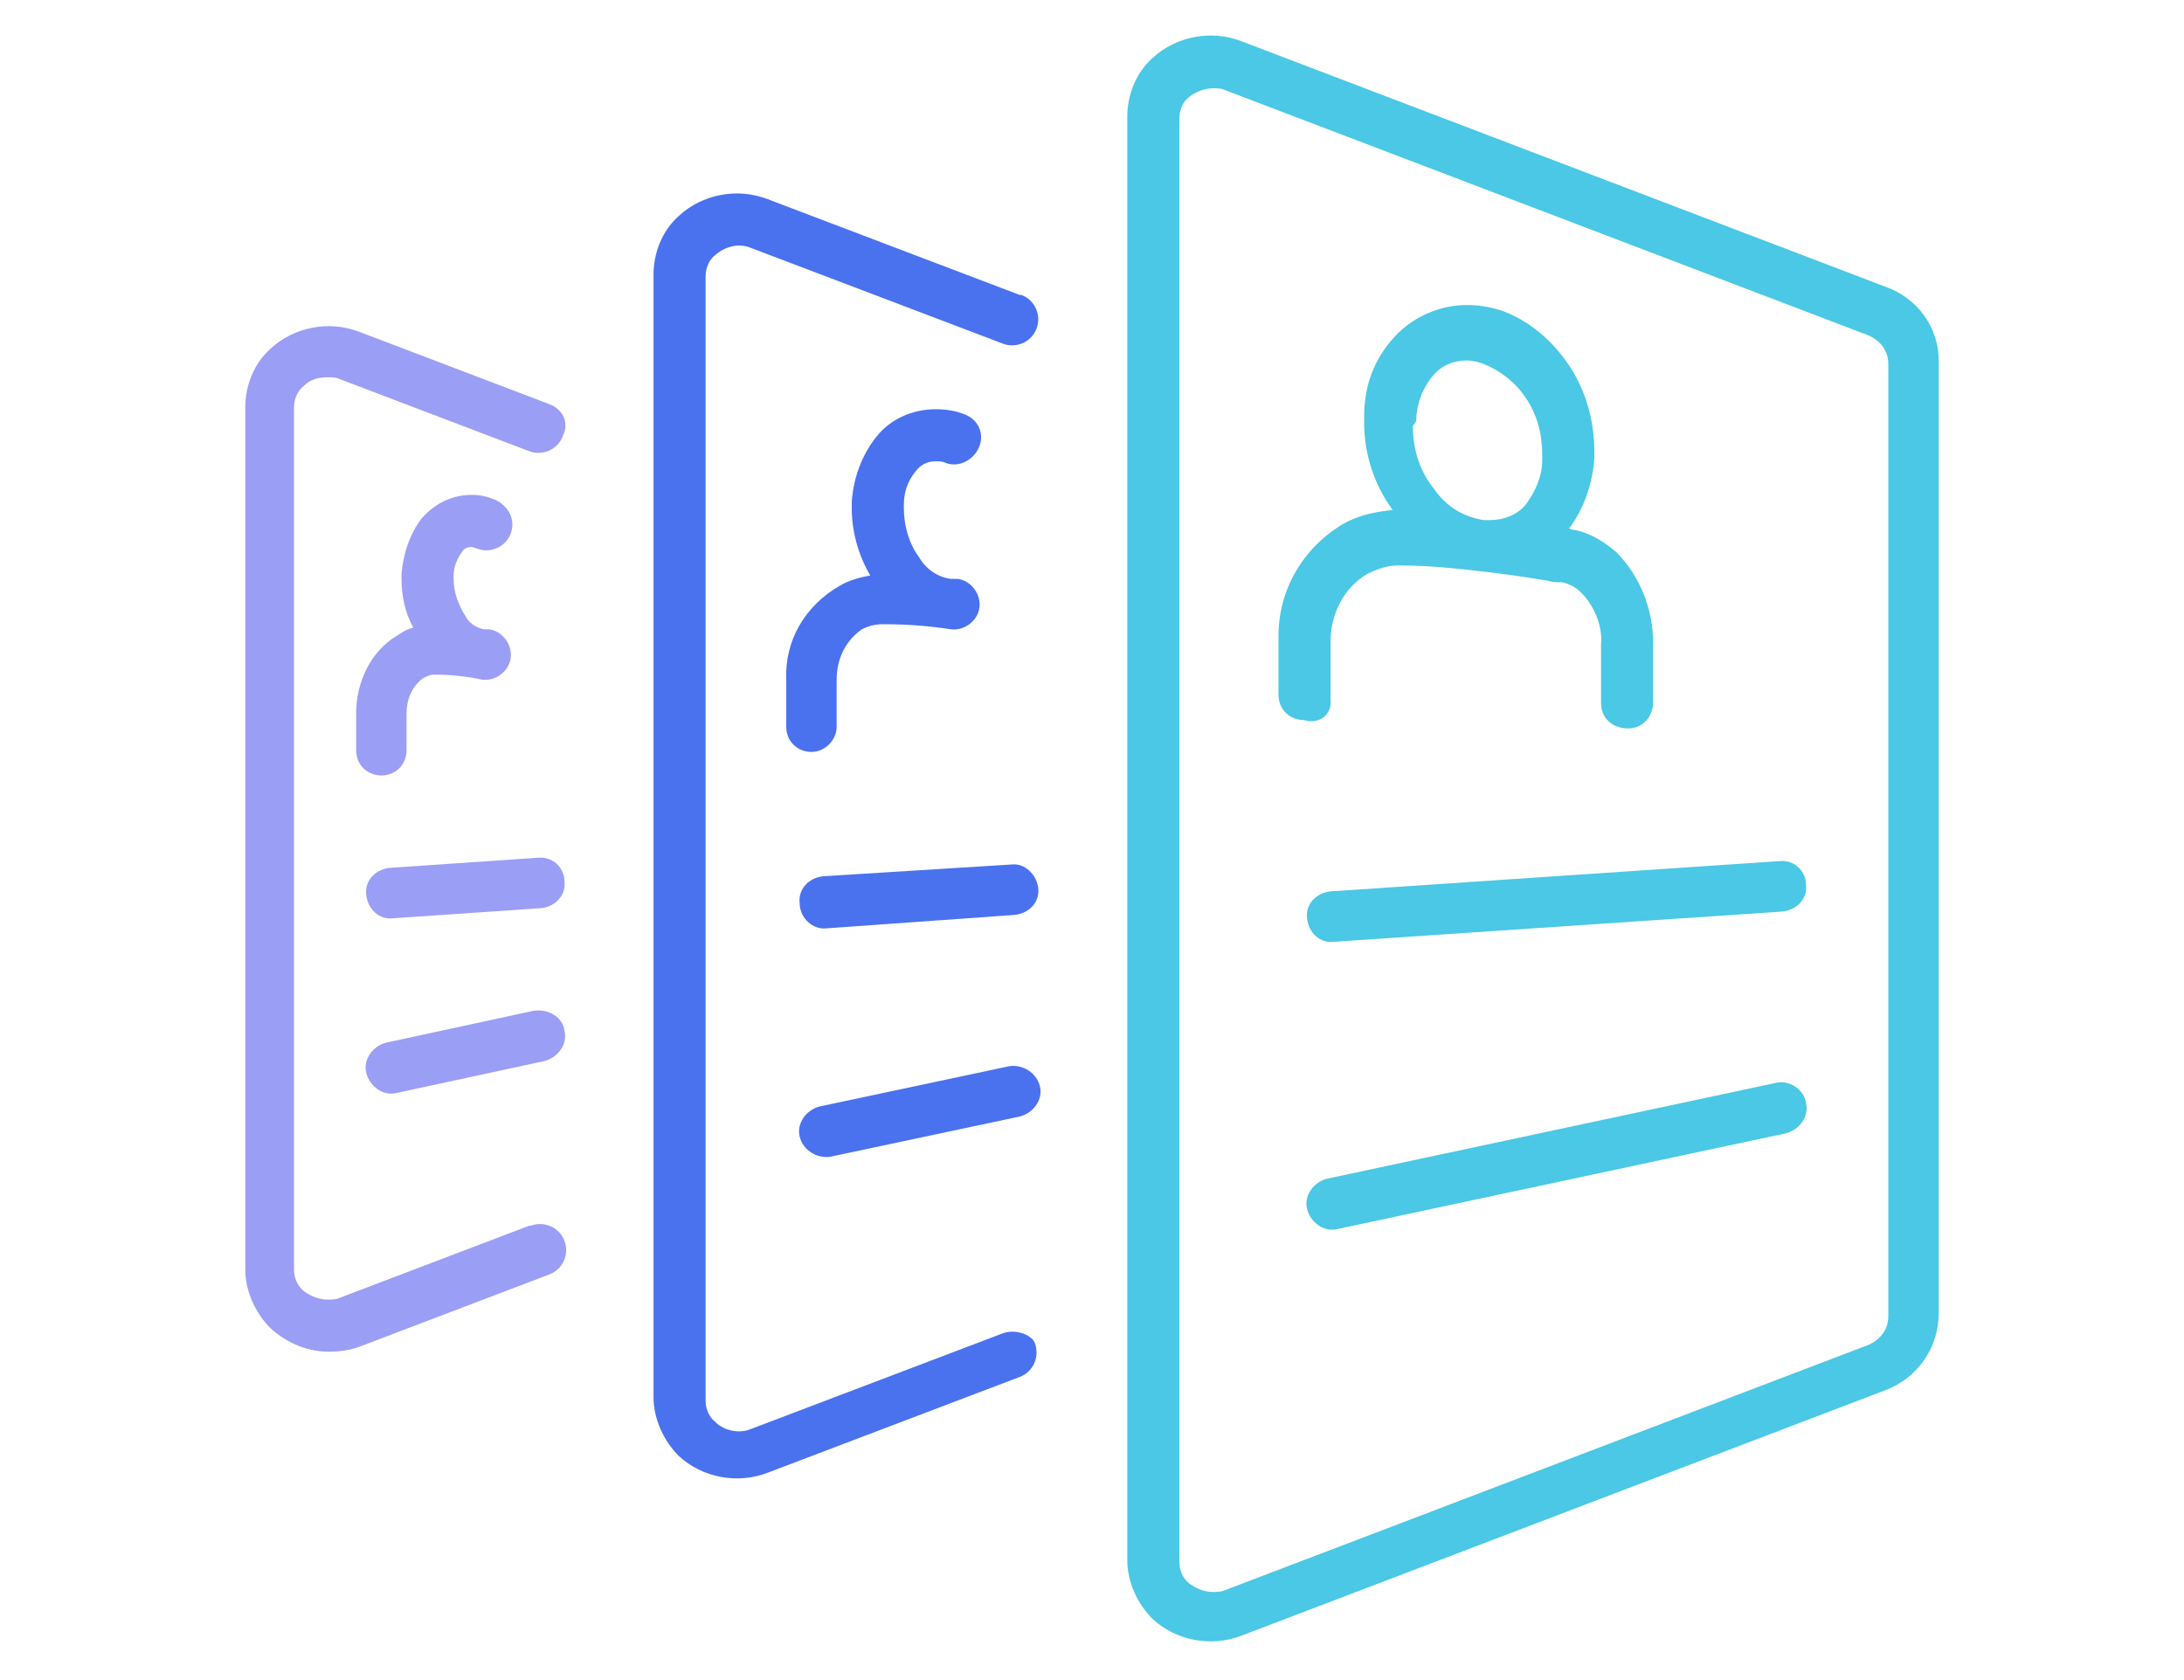
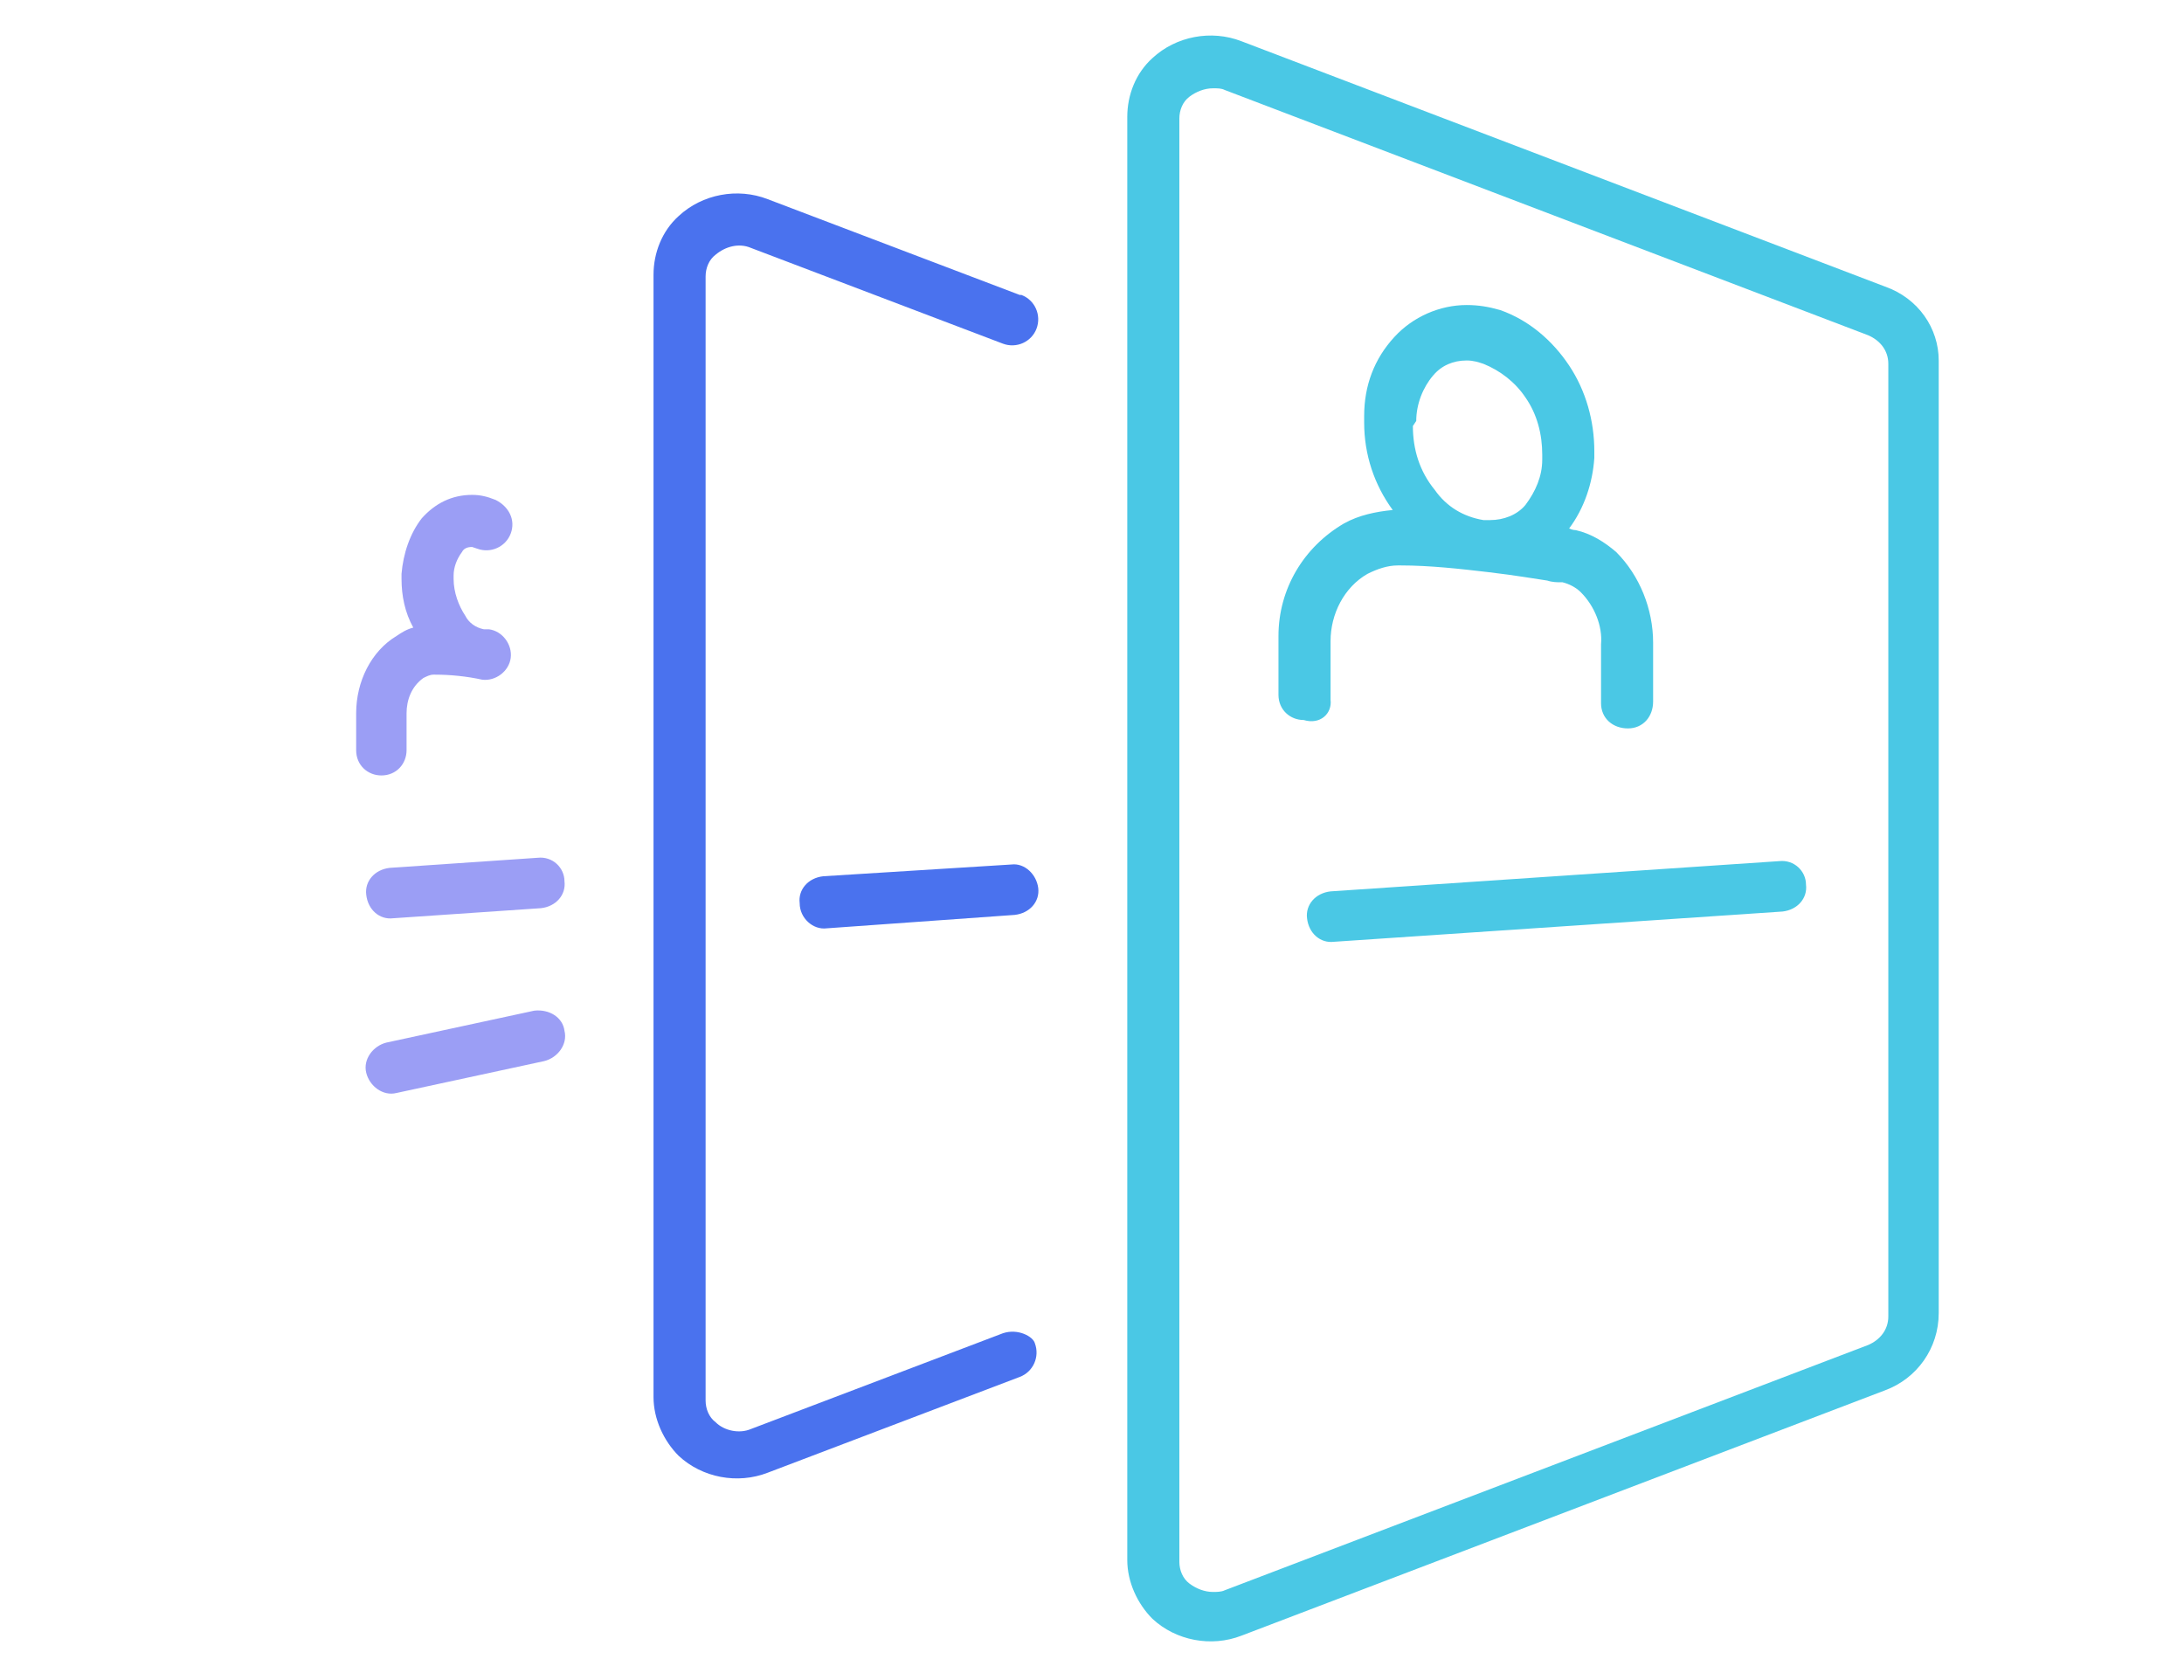
<svg xmlns="http://www.w3.org/2000/svg" version="1.1" id="レイヤー_1" x="0px" y="0px" viewBox="0 0 130 100" style="enable-background:new 0 0 130 100;" xml:space="preserve">
  <style type="text/css">
	.st0{fill:#4AC8E5;}
	.st1{fill:#4A72EE;}
	.st2{fill:#9B9EF5;}
</style>
  <g id="グループ_44" transform="translate(-505 -5863.844)">
    <g id="グループ_43">
      <path id="パス_57" class="st0" d="M617.2,5880.9l-38.3-14.6c-1.8-0.7-3.9-0.3-5.3,1c-1,0.9-1.5,2.2-1.5,3.5v85.9    c0,1.3,0.6,2.6,1.5,3.5c1.4,1.3,3.5,1.7,5.3,1l38.3-14.6c1.9-0.7,3.2-2.5,3.2-4.6v-56.7C620.4,5883.4,619.2,5881.6,617.2,5880.9z     M617.4,5913.8v28.4c0,0.8-0.5,1.4-1.2,1.7l-38.3,14.6c-0.2,0.1-0.5,0.1-0.7,0.1c-0.5,0-1-0.2-1.4-0.5c-0.4-0.3-0.6-0.8-0.6-1.3    v-85.9c0-0.5,0.2-1,0.6-1.3c0.4-0.3,0.9-0.5,1.4-0.5c0.3,0,0.5,0,0.7,0.1l38.3,14.6c0.7,0.3,1.2,0.9,1.2,1.7L617.4,5913.8z" />
      <path id="パス_58" class="st0" d="M584.2,5905.5l0-3.5l0,0c0-1.6,0.8-3.2,2.2-4c0.6-0.3,1.2-0.5,1.8-0.5h0.1h0.1h0    c1.7,0,3.5,0.2,5.2,0.4c1.7,0.2,2.8,0.4,3.5,0.5c0.3,0.1,0.6,0.1,0.7,0.1l0.1,0l0,0l0,0l0.1,0c0.4,0.1,0.8,0.3,1.1,0.6    c0.8,0.8,1.3,2,1.2,3.1l0,3.5c0,0.9,0.7,1.5,1.6,1.5s1.5-0.7,1.5-1.6l0,0l0,0l0-3.5c0-2-0.8-4-2.2-5.4c-0.7-0.6-1.5-1.1-2.4-1.3    l0,0c0,0-0.2,0-0.4-0.1c0.9-1.2,1.4-2.7,1.5-4.2l-1.5-0.1l1.5,0.1l0-0.4c0-1.8-0.5-3.6-1.5-5.1c-1-1.5-2.4-2.7-4.1-3.3    c-0.7-0.2-1.3-0.3-2-0.3c-1.6,0-3.2,0.7-4.3,1.9c-1.2,1.3-1.8,2.9-1.8,4.7l0,0.4c0,1.9,0.6,3.7,1.7,5.2c-1,0.1-2,0.3-2.9,0.8    c-2.4,1.4-3.9,3.9-3.9,6.7v0l0,0l0,3.5c0,0.9,0.7,1.5,1.5,1.5C583.6,5907,584.3,5906.3,584.2,5905.5L584.2,5905.5L584.2,5905.5z     M589.3,5888.9L589.3,5888.9c0-1,0.4-2,1-2.7c0.5-0.6,1.2-0.9,2-0.9c0.4,0,0.7,0.1,1,0.2c1,0.4,1.9,1.1,2.5,2c0.7,1,1,2.2,1,3.4    l0,0.3c0,1-0.4,1.9-1,2.7c-0.5,0.6-1.3,0.9-2.1,0.9l-0.4,0c-1.2-0.2-2.2-0.8-2.9-1.8c-0.9-1.1-1.3-2.4-1.3-3.8L589.3,5888.9z" />
      <path id="パス_62" class="st0" d="M610.9,5915.1l-26.7,1.8c-0.9,0.1-1.5,0.8-1.4,1.6c0.1,0.9,0.8,1.5,1.6,1.4l26.7-1.8    c0.9-0.1,1.5-0.8,1.4-1.6C612.5,5915.7,611.8,5915,610.9,5915.1L610.9,5915.1z" />
-       <path id="パス_63" class="st0" d="M610.7,5928.3L584,5934c-0.8,0.2-1.4,1-1.2,1.8s1,1.4,1.8,1.2c0,0,0,0,0,0l26.7-5.7    c0.8-0.2,1.4-1,1.2-1.8C612.4,5928.7,611.5,5928.1,610.7,5928.3z" />
    </g>
    <g id="グループ_42">
      <path id="パス_60" class="st1" d="M564.7,5943.2l-15,5.7c-0.7,0.3-1.6,0.1-2.1-0.4c-0.4-0.3-0.6-0.8-0.6-1.3v-66.9    c0-0.5,0.2-1,0.6-1.3c0.6-0.5,1.4-0.7,2.1-0.4l15,5.7c0.8,0.3,1.7-0.1,2-0.9s-0.1-1.7-0.9-2c0,0,0,0-0.1,0l0,0l-15-5.7    c-1.8-0.7-3.9-0.3-5.3,1c-1,0.9-1.5,2.2-1.5,3.5v66.8c0,1.3,0.6,2.6,1.5,3.5c1.4,1.3,3.5,1.7,5.3,1l15-5.7c0.8-0.3,1.2-1.2,0.9-2    C566.5,5943.4,565.6,5942.9,564.7,5943.2C564.8,5943.2,564.7,5943.2,564.7,5943.2L564.7,5943.2z" />
-       <path id="パス_64" class="st1" d="M551.8,5904.3v2.8c0,0.9,0.7,1.5,1.5,1.5s1.5-0.7,1.5-1.5l0,0v-2.8l0,0l0,0    c0-1.2,0.5-2.3,1.5-3c0.4-0.2,0.8-0.3,1.2-0.3h0.1h0.1c1.3,0,2.6,0.1,3.9,0.3c0.8,0.1,1.6-0.5,1.7-1.3s-0.5-1.6-1.3-1.7l0,0l0,0    c-0.2,0-0.3,0-0.4,0c0,0,0,0,0,0c-0.8-0.1-1.5-0.6-1.9-1.3c-0.6-0.8-0.9-1.9-0.9-2.9l0-0.2l0,0c0-0.7,0.2-1.4,0.7-2    c0.3-0.4,0.7-0.6,1.2-0.6c0.2,0,0.4,0,0.6,0.1c0.8,0.3,1.7-0.2,2-1c0.3-0.8-0.1-1.6-0.9-1.9c-0.5-0.2-1.1-0.3-1.7-0.3    c-1.4,0-2.7,0.6-3.5,1.6c-0.9,1.1-1.4,2.5-1.5,3.9l0,0.4c0,1.4,0.4,2.8,1.1,4c-0.6,0.1-1.3,0.3-1.8,0.6    C552.9,5899.9,551.7,5902,551.8,5904.3L551.8,5904.3L551.8,5904.3L551.8,5904.3L551.8,5904.3L551.8,5904.3z" />
      <path id="パス_66" class="st1" d="M554.2,5919.1l11.2-0.8c0.9-0.1,1.5-0.8,1.4-1.6s-0.8-1.5-1.6-1.4L554,5916    c-0.9,0.1-1.5,0.8-1.4,1.6C552.6,5918.5,553.4,5919.2,554.2,5919.1z" />
-       <path id="パス_67" class="st1" d="M565.1,5927.3l-11.3,2.4c-0.8,0.2-1.4,1-1.2,1.8c0.2,0.8,1,1.3,1.8,1.2l11.3-2.4    c0.8-0.2,1.4-1,1.2-1.8C566.7,5927.7,565.9,5927.2,565.1,5927.3z" />
    </g>
    <g id="グループ_41">
-       <path id="パス_61" class="st2" d="M537.7,5887.9l-11.3-4.3c-1.8-0.7-3.9-0.3-5.3,1c-1,0.9-1.5,2.2-1.5,3.5v51.3    c0,1.3,0.6,2.6,1.5,3.5c1,0.9,2.2,1.4,3.5,1.4c0.6,0,1.3-0.1,1.8-0.3l11.3-4.3c0.8-0.3,1.2-1.2,0.9-2c-0.3-0.8-1.2-1.2-2-0.9    c0,0,0,0-0.1,0l-11.3,4.3c-0.2,0.1-0.5,0.1-0.7,0.1c-0.5,0-1-0.2-1.4-0.5c-0.4-0.3-0.6-0.8-0.6-1.3v-51.3c0-0.5,0.2-1,0.6-1.3    c0.4-0.4,0.9-0.5,1.4-0.5c0.3,0,0.5,0,0.7,0.1l11.3,4.3c0.8,0.3,1.7-0.1,2-0.9C538.9,5889,538.5,5888.2,537.7,5887.9L537.7,5887.9    z" />
      <path id="パス_68" class="st2" d="M526.2,5906.3v2.2c0,0.9,0.7,1.5,1.5,1.5c0.9,0,1.5-0.7,1.5-1.5l0,0v-2.2l0,0    c0-0.8,0.3-1.6,1-2.1c0.2-0.1,0.4-0.2,0.6-0.2h0.1c0.9,0,1.9,0.1,2.8,0.3c0.8,0.1,1.6-0.5,1.7-1.3c0.1-0.8-0.5-1.6-1.3-1.7l0,0    c-0.1,0-0.2,0-0.3,0c0,0,0,0,0,0c-0.5-0.1-0.9-0.4-1.1-0.8c-0.4-0.6-0.7-1.4-0.7-2.2v-0.2v0c0-0.5,0.2-1,0.5-1.4    c0.1-0.2,0.3-0.3,0.6-0.3l0.3,0.1c0.8,0.3,1.7-0.1,2-0.9c0.3-0.8-0.1-1.6-0.9-2c-0.5-0.2-0.9-0.3-1.4-0.3c-1.2,0-2.2,0.5-3,1.4    c-0.7,0.9-1.1,2.1-1.2,3.3l0,0.3c0,1,0.2,2,0.7,2.9c-0.4,0.1-0.7,0.3-1,0.5C527.1,5902.6,526.2,5904.4,526.2,5906.3L526.2,5906.3    L526.2,5906.3L526.2,5906.3L526.2,5906.3L526.2,5906.3z" />
      <path id="パス_70" class="st2" d="M537,5914.9l-8.8,0.6c-0.9,0.1-1.5,0.8-1.4,1.6c0.1,0.9,0.8,1.5,1.6,1.4l8.8-0.6    c0.9-0.1,1.5-0.8,1.4-1.6C538.6,5915.5,537.9,5914.8,537,5914.9L537,5914.9z" />
      <path id="パス_71" class="st2" d="M536.8,5924l-8.8,1.9c-0.8,0.2-1.4,1-1.2,1.8c0.2,0.8,1,1.4,1.8,1.2c0,0,0,0,0,0l8.8-1.9    c0.8-0.2,1.4-1,1.2-1.8C538.5,5924.4,537.7,5923.9,536.8,5924L536.8,5924z" />
    </g>
  </g>
</svg>